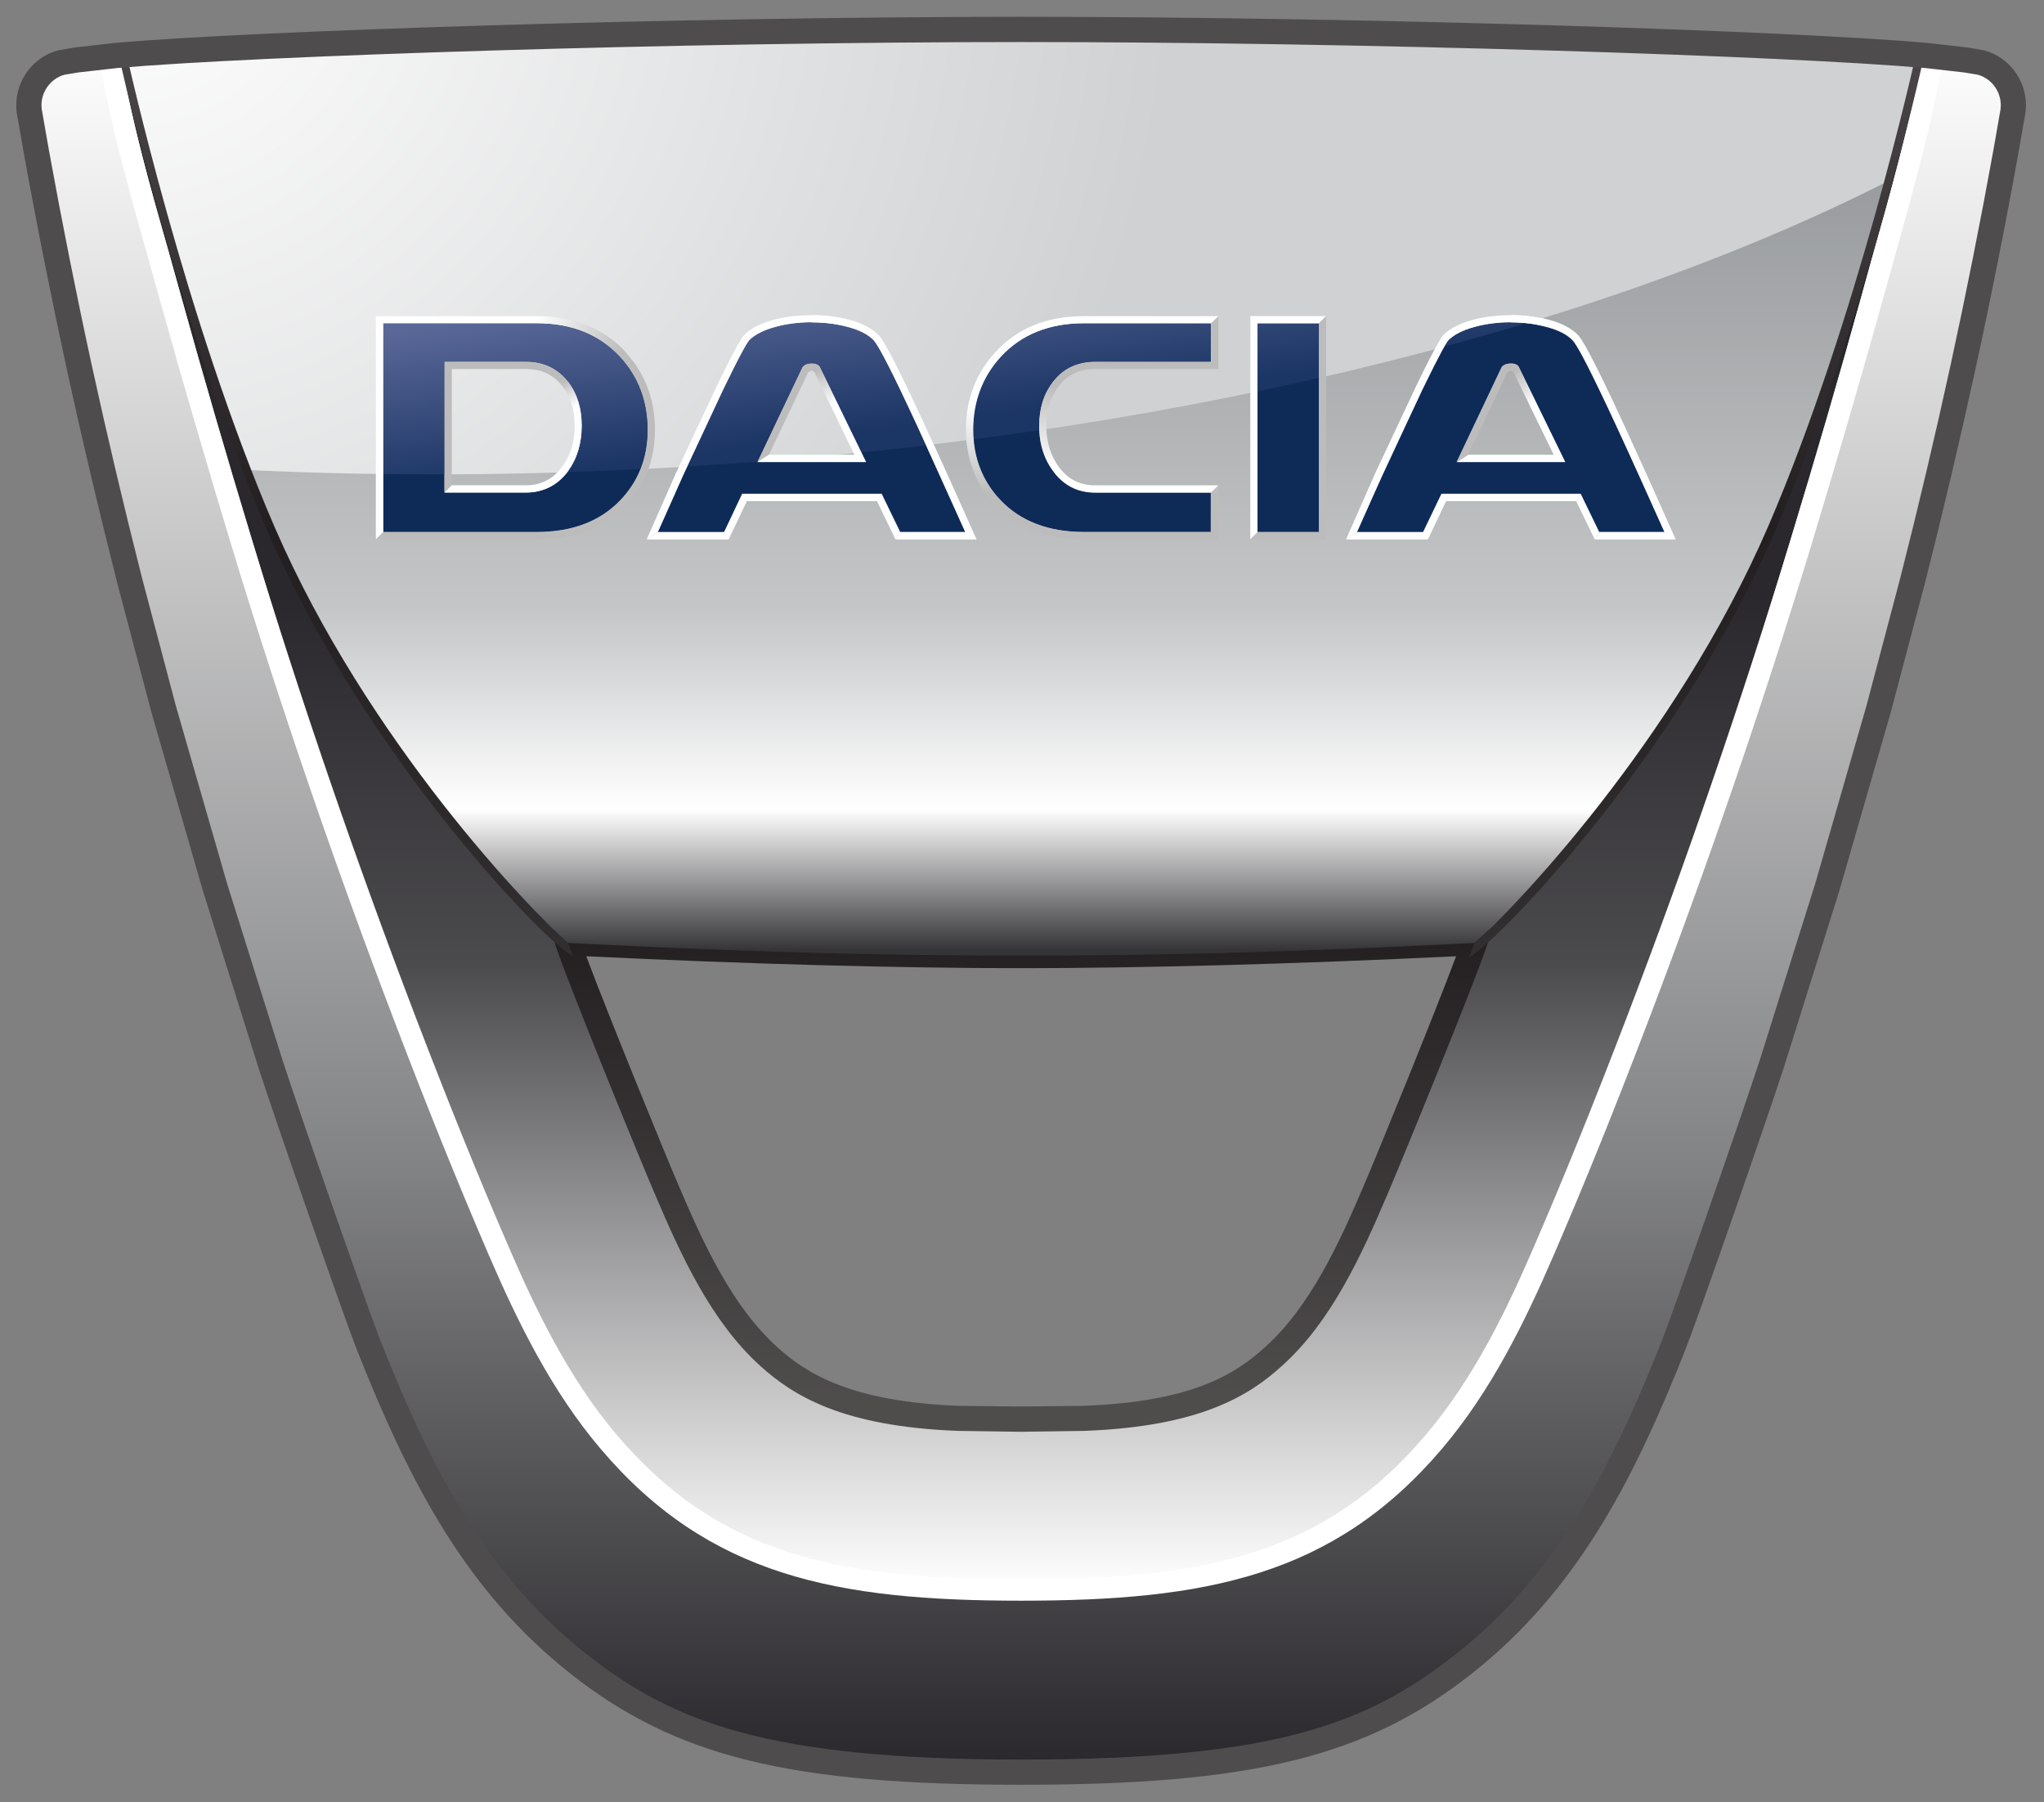
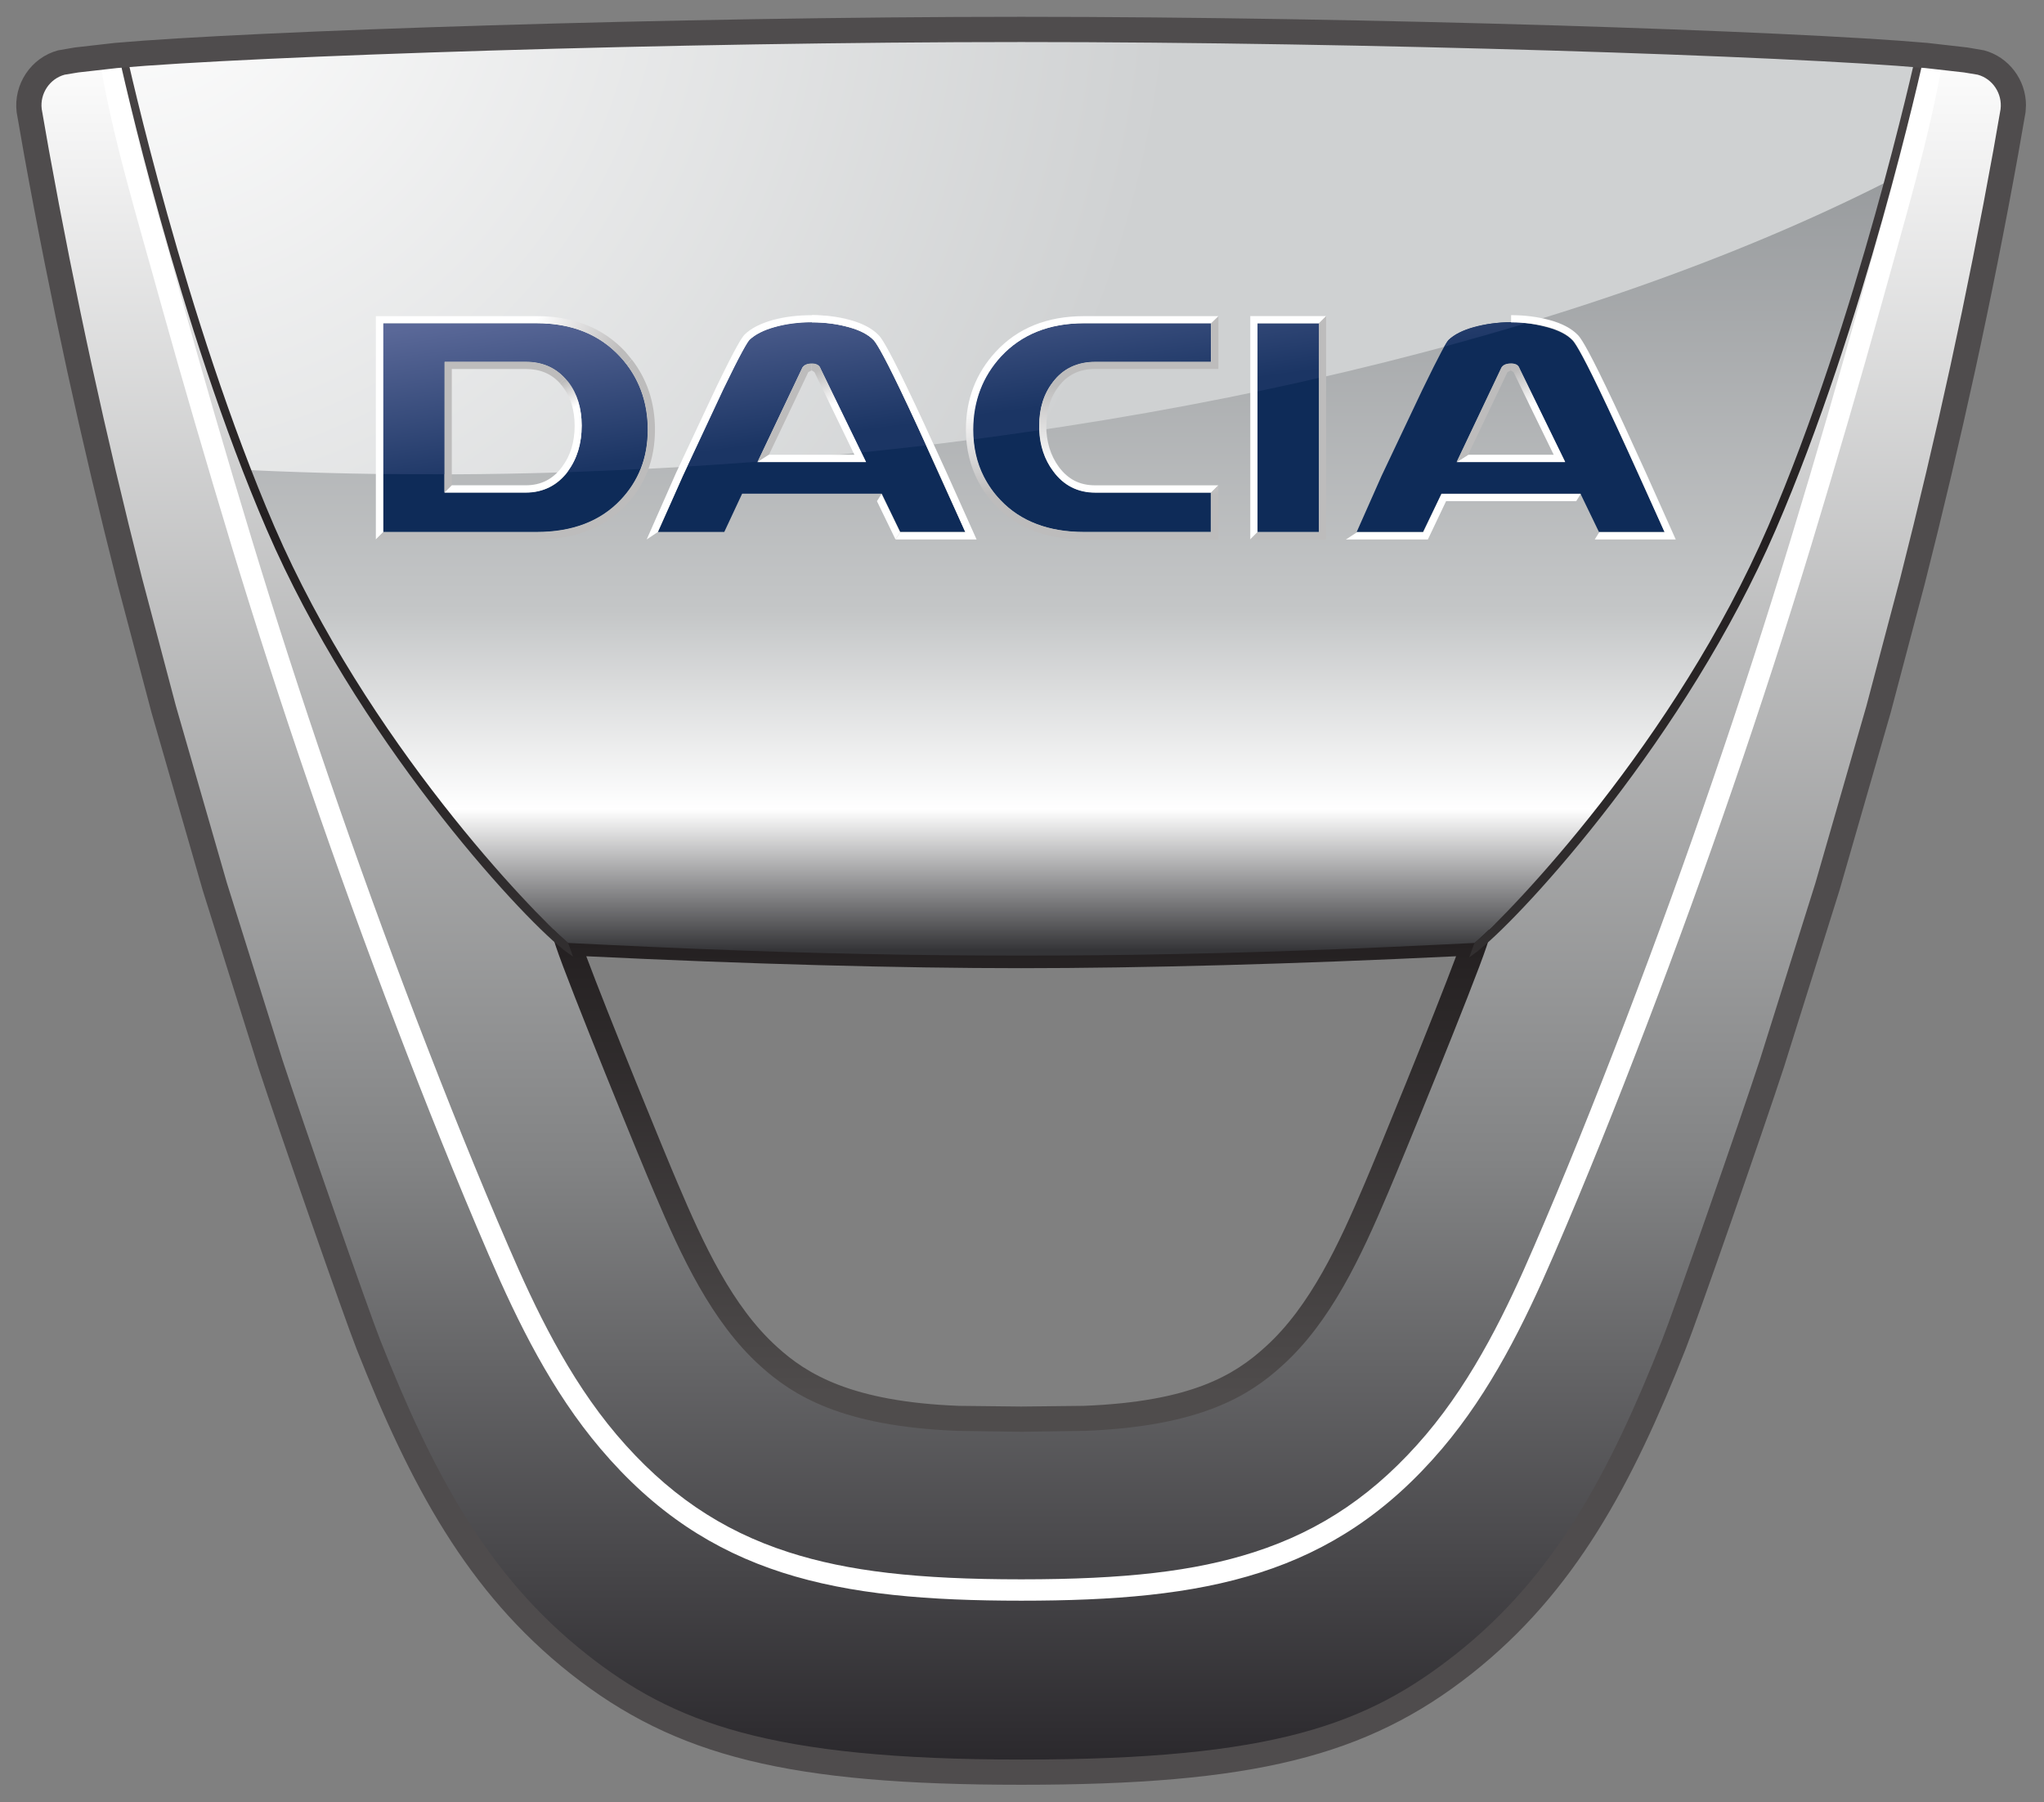
<svg xmlns="http://www.w3.org/2000/svg" xmlns:ns1="http://www.inkscape.org/namespaces/inkscape" xmlns:ns2="http://sodipodi.sourceforge.net/DTD/sodipodi-0.dtd" xmlns:xlink="http://www.w3.org/1999/xlink" width="598.849" height="527.996" id="svg3979" version="1.1" ns1:version="0.48.2 r9819" ns2:docname="Nouveau document 4">
  <rect width="100%" height="100%" fill="#808080" stroke="none" />
  <defs id="defs3981">
    <linearGradient x1="0" y1="0" x2="1" y2="0" gradientUnits="userSpaceOnUse" gradientTransform="matrix(0,-68.341,-68.341,0,799.012,588.356)" spreadMethod="pad" id="linearGradient3163">
      <stop style="stop-opacity:1;stop-color:#ffffff" offset="0" id="stop3165" />
      <stop style="stop-opacity:1;stop-color:#828384" offset="0.653" id="stop3167" />
      <stop style="stop-opacity:1;stop-color:#2a282c" offset="1" id="stop3169" />
    </linearGradient>
    <linearGradient y2="0" x2="1" y1="0" x1="0" spreadMethod="pad" gradientTransform="matrix(0,85.426,-85.426,0,963.332,352.35)" gradientUnits="userSpaceOnUse" id="linearGradient4002" xlink:href="#linearGradient3163" ns1:collect="always" />
    <linearGradient x1="0" y1="0" x2="1" y2="0" gradientUnits="userSpaceOnUse" gradientTransform="matrix(0,48.404,48.404,0,799.005,527.899)" spreadMethod="pad" id="linearGradient3233">
      <stop style="stop-opacity:1;stop-color:#fcfcfc" offset="0" id="stop3235" />
      <stop style="stop-opacity:1;stop-color:#4b4a4d" offset="0.492" id="stop3237" />
      <stop style="stop-opacity:1;stop-color:#4b4a4d" offset="0.492" id="stop3239" />
      <stop style="stop-opacity:1;stop-color:#2a282c" offset="0.789" id="stop3241" />
      <stop style="stop-opacity:1;stop-color:#2a282c" offset="1" id="stop3243" />
    </linearGradient>
    <linearGradient y2="0" x2="1" y1="0" x1="0" spreadMethod="pad" gradientTransform="matrix(0,-60.505,60.505,0,963.323,427.922)" gradientUnits="userSpaceOnUse" id="linearGradient4038" xlink:href="#linearGradient3233" ns1:collect="always" />
    <linearGradient x1="0" y1="0" x2="1" y2="0" gradientUnits="userSpaceOnUse" gradientTransform="matrix(72.304,0,0,-72.304,762.861,557.038)" spreadMethod="pad" id="linearGradient3815">
      <stop style="stop-opacity:1;stop-color:#ffffff" offset="0" id="stop3817" />
      <stop style="stop-opacity:1;stop-color:#ffffff" offset="1" id="stop3819" />
    </linearGradient>
    <linearGradient y2="0" x2="1" y1="0" x1="0" spreadMethod="pad" gradientTransform="matrix(90.38,0,0,90.38,918.143,391.498)" gradientUnits="userSpaceOnUse" id="linearGradient4075" xlink:href="#linearGradient3815" ns1:collect="always" />
    <linearGradient x1="0" y1="0" x2="1" y2="0" gradientUnits="userSpaceOnUse" gradientTransform="matrix(0,18.124,18.124,0,799.016,534.841)" spreadMethod="pad" id="linearGradient3199">
      <stop style="stop-opacity:1;stop-color:#4f4c4c" offset="0" id="stop3201" />
      <stop style="stop-opacity:1;stop-color:#231f20" offset="1" id="stop3203" />
    </linearGradient>
    <linearGradient y2="0" x2="1" y1="0" x1="0" spreadMethod="pad" gradientTransform="matrix(0,-22.655,22.655,0,963.337,419.244)" gradientUnits="userSpaceOnUse" id="linearGradient4106" xlink:href="#linearGradient3199" ns1:collect="always" />
    <linearGradient x1="0" y1="0" x2="1" y2="0" gradientUnits="userSpaceOnUse" gradientTransform="matrix(0,-36.633,-36.633,0,799.025,588.432)" spreadMethod="pad" id="linearGradient3847">
      <stop style="stop-opacity:1;stop-color:#4f4c4c" offset="0" id="stop3849" />
      <stop style="stop-opacity:1;stop-color:#494546" offset="0.04" id="stop3851" />
      <stop style="stop-opacity:1;stop-color:#231f20" offset="0.54" id="stop3853" />
      <stop style="stop-opacity:1;stop-color:#322f30" offset="1" id="stop3855" />
    </linearGradient>
    <linearGradient y2="0" x2="1" y1="0" x1="0" spreadMethod="pad" gradientTransform="matrix(0,45.791,-45.791,0,963.348,352.255)" gradientUnits="userSpaceOnUse" id="linearGradient4139" xlink:href="#linearGradient3847" ns1:collect="always" />
    <linearGradient x1="0" y1="0" x2="1" y2="0" gradientUnits="userSpaceOnUse" gradientTransform="matrix(0,36.32,36.32,0,799.016,552.036)" spreadMethod="pad" id="linearGradient3273">
      <stop style="stop-opacity:1;stop-color:#343437" offset="0" id="stop3275" />
      <stop style="stop-opacity:1;stop-color:#343437" offset="0.004" id="stop3277" />
      <stop style="stop-opacity:1;stop-color:#ffffff" offset="0.157" id="stop3279" />
      <stop style="stop-opacity:1;stop-color:#c4c6c7" offset="0.371" id="stop3281" />
      <stop style="stop-opacity:1;stop-color:#8a8d90" offset="1" id="stop3283" />
    </linearGradient>
    <linearGradient y2="0" x2="1" y1="0" x1="0" spreadMethod="pad" gradientTransform="matrix(0,-45.4,45.4,0,963.337,397.75)" gradientUnits="userSpaceOnUse" id="linearGradient4177" xlink:href="#linearGradient3273" ns1:collect="always" />
    <linearGradient ns1:collect="always" xlink:href="#linearGradient3847" id="linearGradient4220" gradientUnits="userSpaceOnUse" gradientTransform="matrix(0,45.791,-45.791,0,963.348,352.255)" spreadMethod="pad" x1="0" y1="0" x2="1" y2="0" />
    <linearGradient y2="0" x2="1" y1="0" x1="0" spreadMethod="pad" gradientTransform="matrix(0,-45.4,45.4,0,963.337,397.75)" gradientUnits="userSpaceOnUse" id="linearGradient4177-8" xlink:href="#linearGradient3273-2" ns1:collect="always" />
    <linearGradient x1="0" y1="0" x2="1" y2="0" gradientUnits="userSpaceOnUse" gradientTransform="matrix(0,36.32,36.32,0,799.016,552.036)" spreadMethod="pad" id="linearGradient3273-2">
      <stop style="stop-opacity:1;stop-color:#343437" offset="0" id="stop3275-4" />
      <stop style="stop-opacity:1;stop-color:#343437" offset="0.004" id="stop3277-5" />
      <stop style="stop-opacity:1;stop-color:#ffffff" offset="0.157" id="stop3279-5" />
      <stop style="stop-opacity:1;stop-color:#c4c6c7" offset="0.371" id="stop3281-1" />
      <stop style="stop-opacity:1;stop-color:#8a8d90" offset="1" id="stop3283-7" />
    </linearGradient>
    <linearGradient y2="0" x2="1" y1="0" x1="0" spreadMethod="pad" gradientTransform="matrix(0,-45.4,45.4,0,963.337,397.75)" gradientUnits="userSpaceOnUse" id="linearGradient4218" xlink:href="#linearGradient3273-2" ns1:collect="always" />
    <radialGradient fx="0" fy="0" cx="0" cy="0" r="1" gradientUnits="userSpaceOnUse" gradientTransform="matrix(45.025,0,0,-45.025,763.636,592.26)" spreadMethod="pad" id="radialGradient3313">
      <stop style="stop-opacity:1;stop-color:#ffffff" offset="0" id="stop3315" />
      <stop style="stop-opacity:1;stop-color:#cfd1d2" offset="0.924" id="stop3317" />
      <stop style="stop-opacity:1;stop-color:#cfd1d2" offset="0.924" id="stop3319" />
      <stop style="stop-opacity:1;stop-color:#cfd1d2" offset="1" id="stop3321" />
    </radialGradient>
    <radialGradient r="1" fy="0" fx="0" cy="0" cx="0" spreadMethod="pad" gradientTransform="matrix(56.281,0,0,56.281,919.112,347.47)" gradientUnits="userSpaceOnUse" id="radialGradient4279" xlink:href="#radialGradient3313" ns1:collect="always" />
    <linearGradient x1="0" y1="0" x2="1" y2="0" gradientUnits="userSpaceOnUse" gradientTransform="matrix(0.85,-6.317,-6.317,-0.85,795.66,579.416)" spreadMethod="pad" id="linearGradient3783">
      <stop style="stop-opacity:1;stop-color:#5a6898" offset="0" id="stop3785" />
      <stop style="stop-opacity:1;stop-color:#1b3564" offset="1" id="stop3787" />
    </linearGradient>
    <linearGradient y2="0" x2="1" y1="0" x1="0" spreadMethod="pad" gradientTransform="matrix(1.063,7.896,-7.896,1.063,959.142,363.525)" gradientUnits="userSpaceOnUse" id="linearGradient4364" xlink:href="#linearGradient3783" ns1:collect="always" />
    <linearGradient x1="0" y1="0" x2="1" y2="0" gradientUnits="userSpaceOnUse" gradientTransform="matrix(-0.512,0.966,0.966,0.512,778.94,572.186)" spreadMethod="pad" id="linearGradient3597">
      <stop style="stop-opacity:1;stop-color:#ffffff" offset="0" id="stop3599" />
      <stop style="stop-opacity:1;stop-color:#bdbcbc" offset="1" id="stop3601" />
    </linearGradient>
    <linearGradient y2="0" x2="1" y1="0" x1="0" spreadMethod="pad" gradientTransform="matrix(-0.64,-1.208,1.208,-0.64,938.242,372.563)" gradientUnits="userSpaceOnUse" id="linearGradient4413" xlink:href="#linearGradient3597" ns1:collect="always" />
    <linearGradient x1="0" y1="0" x2="1" y2="0" gradientUnits="userSpaceOnUse" gradientTransform="matrix(3.285,-1.338,-1.338,-3.285,778.153,572.431)" spreadMethod="pad" id="linearGradient3555">
      <stop style="stop-opacity:1;stop-color:#ffffff" offset="0" id="stop3557" />
      <stop style="stop-opacity:1;stop-color:#bdbcbc" offset="1" id="stop3559" />
    </linearGradient>
    <linearGradient y2="0" x2="1" y1="0" x1="0" spreadMethod="pad" gradientTransform="matrix(4.106,1.673,-1.673,4.106,937.258,372.257)" gradientUnits="userSpaceOnUse" id="linearGradient4444" xlink:href="#linearGradient3555" ns1:collect="always" />
    <linearGradient x1="0" y1="0" x2="1" y2="0" gradientUnits="userSpaceOnUse" gradientTransform="matrix(2.426,-0.666,-0.666,-2.426,789.532,572.321)" spreadMethod="pad" id="linearGradient3631">
      <stop style="stop-opacity:1;stop-color:#ffffff" offset="0" id="stop3633" />
      <stop style="stop-opacity:1;stop-color:#bdbcbc" offset="1" id="stop3635" />
    </linearGradient>
    <linearGradient y2="0" x2="1" y1="0" x1="0" spreadMethod="pad" gradientTransform="matrix(3.032,0.832,-0.832,3.032,951.482,372.394)" gradientUnits="userSpaceOnUse" id="linearGradient4493" xlink:href="#linearGradient3631" ns1:collect="always" />
    <linearGradient x1="0" y1="0" x2="1" y2="0" gradientUnits="userSpaceOnUse" gradientTransform="matrix(-0.638,1.316,1.316,0.638,790.075,572.884)" spreadMethod="pad" id="linearGradient3475">
      <stop style="stop-opacity:1;stop-color:#ffffff" offset="0" id="stop3477" />
      <stop style="stop-opacity:1;stop-color:#bdbcbc" offset="1" id="stop3479" />
    </linearGradient>
    <linearGradient y2="0" x2="1" y1="0" x1="0" spreadMethod="pad" gradientTransform="matrix(-0.797,-1.645,1.645,-0.797,952.161,371.69)" gradientUnits="userSpaceOnUse" id="linearGradient4603" xlink:href="#linearGradient3475" ns1:collect="always" />
    <linearGradient x1="0" y1="0" x2="1" y2="0" gradientUnits="userSpaceOnUse" gradientTransform="matrix(0,3.163,3.163,0,803.23,571.201)" spreadMethod="pad" id="linearGradient3733">
      <stop style="stop-opacity:1;stop-color:#ffffff" offset="0" id="stop3735" />
      <stop style="stop-opacity:1;stop-color:#bdbcbc" offset="1" id="stop3737" />
    </linearGradient>
    <linearGradient y2="0" x2="1" y1="0" x1="0" spreadMethod="pad" gradientTransform="matrix(0,-3.953,3.953,0,968.604,373.794)" gradientUnits="userSpaceOnUse" id="linearGradient4675" xlink:href="#linearGradient3733" ns1:collect="always" />
    <linearGradient x1="0" y1="0" x2="1" y2="0" gradientUnits="userSpaceOnUse" gradientTransform="matrix(0,-3.543,-3.543,0,801.797,573.661)" spreadMethod="pad" id="linearGradient3699">
      <stop style="stop-opacity:1;stop-color:#ffffff" offset="0" id="stop3701" />
      <stop style="stop-opacity:1;stop-color:#bdbcbc" offset="1" id="stop3703" />
    </linearGradient>
    <linearGradient y2="0" x2="1" y1="0" x1="0" spreadMethod="pad" gradientTransform="matrix(0,4.429,-4.429,0,966.813,370.719)" gradientUnits="userSpaceOnUse" id="linearGradient4706" xlink:href="#linearGradient3699" ns1:collect="always" />
    <linearGradient x1="0" y1="0" x2="1" y2="0" gradientUnits="userSpaceOnUse" gradientTransform="matrix(2.351,-0.694,-0.694,-2.351,816.893,572.315)" spreadMethod="pad" id="linearGradient3665">
      <stop style="stop-opacity:1;stop-color:#ffffff" offset="0" id="stop3667" />
      <stop style="stop-opacity:1;stop-color:#bdbcbc" offset="1" id="stop3669" />
    </linearGradient>
    <linearGradient y2="0" x2="1" y1="0" x1="0" spreadMethod="pad" gradientTransform="matrix(2.939,0.867,-0.867,2.939,6.426,6.039)" gradientUnits="userSpaceOnUse" id="linearGradient4773" xlink:href="#linearGradient3665" ns1:collect="always" />
    <linearGradient ns1:collect="always" xlink:href="#linearGradient3665" id="linearGradient4820" gradientUnits="userSpaceOnUse" gradientTransform="matrix(2.939,0.867,-0.867,2.939,985.683,372.402)" spreadMethod="pad" x1="0" y1="0" x2="1" y2="0" />
    <linearGradient x1="0" y1="0" x2="1" y2="0" gradientUnits="userSpaceOnUse" gradientTransform="matrix(-0.63,1.321,1.321,0.63,817.495,572.902)" spreadMethod="pad" id="linearGradient3513">
      <stop style="stop-opacity:1;stop-color:#ffffff" offset="0" id="stop3515" />
      <stop style="stop-opacity:1;stop-color:#bdbcbc" offset="1" id="stop3517" />
    </linearGradient>
    <linearGradient y2="0" x2="1" y1="0" x1="0" spreadMethod="pad" gradientTransform="matrix(-0.788,-1.651,1.651,-0.788,986.436,371.668)" gradientUnits="userSpaceOnUse" id="linearGradient4872" xlink:href="#linearGradient3513" ns1:collect="always" />
    <linearGradient ns1:collect="always" xlink:href="#linearGradient3847-7" id="linearGradient4220-2" gradientUnits="userSpaceOnUse" gradientTransform="matrix(0,45.791,-45.791,0,963.348,352.255)" spreadMethod="pad" x1="0" y1="0" x2="1" y2="0" />
    <linearGradient x1="0" y1="0" x2="1" y2="0" gradientUnits="userSpaceOnUse" gradientTransform="matrix(0,-36.633,-36.633,0,799.025,588.432)" spreadMethod="pad" id="linearGradient3847-7">
      <stop style="stop-opacity:1;stop-color:#4f4c4c" offset="0" id="stop3849-6" />
      <stop style="stop-opacity:1;stop-color:#494546" offset="0.04" id="stop3851-1" />
      <stop style="stop-opacity:1;stop-color:#231f20" offset="0.54" id="stop3853-4" />
      <stop style="stop-opacity:1;stop-color:#322f30" offset="1" id="stop3855-2" />
    </linearGradient>
    <linearGradient y2="0" x2="1" y1="0" x1="0" spreadMethod="pad" gradientTransform="matrix(0,45.791,-45.791,0,963.348,352.255)" gradientUnits="userSpaceOnUse" id="linearGradient4985" xlink:href="#linearGradient3847-7" ns1:collect="always" />
    <linearGradient ns1:collect="always" xlink:href="#linearGradient3163" id="linearGradient5058" gradientUnits="userSpaceOnUse" gradientTransform="matrix(0,85.426,-85.426,0,963.332,352.35)" spreadMethod="pad" x1="0" y1="0" x2="1" y2="0" />
    <linearGradient ns1:collect="always" xlink:href="#linearGradient3233" id="linearGradient5060" gradientUnits="userSpaceOnUse" gradientTransform="matrix(0,-60.505,60.505,0,963.323,427.922)" spreadMethod="pad" x1="0" y1="0" x2="1" y2="0" />
    <linearGradient ns1:collect="always" xlink:href="#linearGradient3815" id="linearGradient5062" gradientUnits="userSpaceOnUse" gradientTransform="matrix(90.38,0,0,90.38,918.143,391.498)" spreadMethod="pad" x1="0" y1="0" x2="1" y2="0" />
    <linearGradient ns1:collect="always" xlink:href="#linearGradient3199" id="linearGradient5064" gradientUnits="userSpaceOnUse" gradientTransform="matrix(0,-22.655,22.655,0,963.337,419.244)" spreadMethod="pad" x1="0" y1="0" x2="1" y2="0" />
    <linearGradient ns1:collect="always" xlink:href="#linearGradient3273-2" id="linearGradient5066" gradientUnits="userSpaceOnUse" gradientTransform="matrix(0,-45.4,45.4,0,963.337,397.75)" spreadMethod="pad" x1="0" y1="0" x2="1" y2="0" />
    <radialGradient ns1:collect="always" xlink:href="#radialGradient3313" id="radialGradient5068" gradientUnits="userSpaceOnUse" gradientTransform="matrix(56.281,0,0,56.281,919.112,347.47)" spreadMethod="pad" cx="0" cy="0" fx="0" fy="0" r="1" />
    <linearGradient ns1:collect="always" xlink:href="#linearGradient3783" id="linearGradient5070" gradientUnits="userSpaceOnUse" gradientTransform="matrix(1.063,7.896,-7.896,1.063,959.142,363.525)" spreadMethod="pad" x1="0" y1="0" x2="1" y2="0" />
    <linearGradient ns1:collect="always" xlink:href="#linearGradient3597" id="linearGradient5072" gradientUnits="userSpaceOnUse" gradientTransform="matrix(-0.64,-1.208,1.208,-0.64,938.242,372.563)" spreadMethod="pad" x1="0" y1="0" x2="1" y2="0" />
    <linearGradient ns1:collect="always" xlink:href="#linearGradient3555" id="linearGradient5074" gradientUnits="userSpaceOnUse" gradientTransform="matrix(4.106,1.673,-1.673,4.106,937.258,372.257)" spreadMethod="pad" x1="0" y1="0" x2="1" y2="0" />
    <linearGradient ns1:collect="always" xlink:href="#linearGradient3631" id="linearGradient5076" gradientUnits="userSpaceOnUse" gradientTransform="matrix(3.032,0.832,-0.832,3.032,951.482,372.394)" spreadMethod="pad" x1="0" y1="0" x2="1" y2="0" />
    <linearGradient ns1:collect="always" xlink:href="#linearGradient3475" id="linearGradient5078" gradientUnits="userSpaceOnUse" gradientTransform="matrix(-0.797,-1.645,1.645,-0.797,952.161,371.69)" spreadMethod="pad" x1="0" y1="0" x2="1" y2="0" />
    <linearGradient ns1:collect="always" xlink:href="#linearGradient3733" id="linearGradient5080" gradientUnits="userSpaceOnUse" gradientTransform="matrix(0,-3.953,3.953,0,968.604,373.794)" spreadMethod="pad" x1="0" y1="0" x2="1" y2="0" />
    <linearGradient ns1:collect="always" xlink:href="#linearGradient3699" id="linearGradient5082" gradientUnits="userSpaceOnUse" gradientTransform="matrix(0,4.429,-4.429,0,966.813,370.719)" spreadMethod="pad" x1="0" y1="0" x2="1" y2="0" />
    <linearGradient ns1:collect="always" xlink:href="#linearGradient3665" id="linearGradient5084" gradientUnits="userSpaceOnUse" gradientTransform="matrix(2.939,0.867,-0.867,2.939,985.683,372.402)" spreadMethod="pad" x1="0" y1="0" x2="1" y2="0" />
    <linearGradient ns1:collect="always" xlink:href="#linearGradient3513" id="linearGradient5086" gradientUnits="userSpaceOnUse" gradientTransform="matrix(-0.788,-1.651,1.651,-0.788,986.436,371.668)" spreadMethod="pad" x1="0" y1="0" x2="1" y2="0" />
    <linearGradient ns1:collect="always" xlink:href="#linearGradient3847-7" id="linearGradient5088" gradientUnits="userSpaceOnUse" gradientTransform="matrix(0,45.791,-45.791,0,963.348,352.255)" spreadMethod="pad" x1="0" y1="0" x2="1" y2="0" />
  </defs>
  <ns2:namedview id="base" pagecolor="#ffffff" bordercolor="#666666" borderopacity="1.0" ns1:pageopacity="0.0" ns1:pageshadow="2" ns1:zoom="0.5" ns1:cx="46.76375" ns1:cy="320.56462" ns1:document-units="px" ns1:current-layer="layer1" showgrid="false" fit-margin-bottom="5" fit-margin-left="5" fit-margin-top="5" fit-margin-right="5" ns1:window-width="1366" ns1:window-height="706" ns1:window-x="-8" ns1:window-y="-8" ns1:window-maximized="1" />
  <g ns1:label="Calque 1" ns1:groupmode="layer" id="layer1" transform="translate(-909.076,-346.733)">
    <g id="g5026" transform="matrix(5.977,0,0,5.977,-4549.588,-1750.664)">
      <path id="path3171" style="fill:url(#linearGradient5058);stroke:none" d="m 918.956,353.628 c -0.698,0.068 -1.339,0.135 -1.923,0.225 -0.259,0.034 -0.598,0.079 -0.744,0.124 -1.079,0.281 -1.71,1.339 -1.586,2.362 0.011,0.056 0.281,1.552 0.36,2.036 0.642,3.544 1.351,7.076 2.115,10.586 0.755,3.487 1.587,6.964 2.464,10.429 0.53,2.104 1.091,4.196 1.666,6.289 0.416,1.541 1.72,6.098 2.507,8.696 0.866,2.902 1.778,5.782 2.711,8.662 1.025,3.139 4.231,12.296 4.804,13.759 2.621,6.66 5.424,11.812 10.294,15.66 4.714,3.735 9.732,5.321 21.712,5.321 11.982,0 16.989,-1.586 21.703,-5.321 4.881,-3.848 7.673,-9 10.294,-15.66 0.585,-1.462 3.779,-10.62 4.804,-13.759 0.934,-2.88 1.845,-5.76 2.721,-8.662 0.777,-2.599 2.083,-7.155 2.498,-8.696 0.574,-2.092 1.137,-4.185 1.666,-6.289 0.877,-3.465 1.709,-6.941 2.464,-10.429 0.765,-3.51 1.474,-7.043 2.115,-10.586 0.089,-0.484 0.349,-1.98 0.36,-2.036 0.122,-1.024 -0.506,-2.081 -1.576,-2.362 -0.158,-0.045 -0.495,-0.09 -0.752,-0.124 -0.575,-0.09 -1.216,-0.158 -1.924,-0.225 -6.504,-0.574 -27.125,-1.282 -44.371,-1.282 -17.246,0 -37.866,0.709 -44.381,1.282 m 66.601,43.492 c -0.596,1.8 -4.196,10.598 -4.805,12.037 -1.361,3.184 -2.777,6.199 -5.027,8.235 -1.633,1.485 -3.95,2.835 -9.304,3.038 -1.024,0.045 -2.351,0.045 -3.084,0.045 -0.73,0 -2.058,0 -3.081,-0.045 -5.356,-0.203 -7.674,-1.552 -9.304,-3.038 -2.251,-2.036 -3.667,-5.051 -5.03,-8.235 -0.619,-1.44 -4.206,-10.238 -4.803,-12.037 7.334,0.371 15.479,0.63 22.218,0.63 6.739,0 14.885,-0.259 22.22,-0.63" ns1:connector-curvature="0" />
-       <path id="path3245" style="fill:url(#linearGradient5060);stroke:none" d="m 921.543,363.235 c 0.203,0.743 0.406,1.44 0.596,2.138 1.093,3.938 2.261,7.954 3.476,11.947 2.362,7.774 4.804,15.705 7.819,23.591 1.597,4.185 3.083,7.875 4.558,11.273 1.292,3.015 2.947,6.469 5.344,9.304 2.453,2.88 5.151,4.725 8.516,5.805 2.924,0.945 6.355,1.339 11.485,1.339 5.13,0 8.561,-0.394 11.488,-1.339 3.362,-1.08 6.064,-2.925 8.515,-5.805 2.396,-2.835 4.05,-6.289 5.345,-9.304 1.472,-3.397 2.959,-7.088 4.555,-11.273 3.016,-7.897 5.456,-15.818 7.819,-23.591 1.216,-3.994 2.386,-8.01 3.476,-11.947 0.169,-0.608 0.339,-1.226 0.507,-1.834 0.866,-3.049 1.742,-6.188 2.305,-9.169 -0.82,2.835 -4.06,13.669 -7.874,22.5 -4.558,10.564 -11.904,19.024 -13.725,20.486 l -0.08,0.068 -0.304,0.214 c -0.09,0.27 -0.179,0.529 -0.214,0.619 -0.18,0.45 -0.349,0.9 -0.517,1.339 -0.359,0.934 -0.719,1.867 -1.091,2.79 -0.743,1.867 -1.495,3.712 -2.271,5.558 -0.776,1.823 -1.541,3.656 -2.498,5.4 -0.89,1.609 -1.958,3.15 -3.375,4.331 -1.44,1.204 -3.172,1.946 -5.008,2.329 -1.924,0.405 -3.904,0.461 -5.872,0.472 -0.394,0 -0.787,0 -1.181,0 -0.394,0 -0.787,0 -1.181,0 -1.968,-0.011 -3.949,-0.068 -5.872,-0.472 -1.834,-0.383 -3.565,-1.125 -5.006,-2.329 -1.417,-1.181 -2.485,-2.723 -3.374,-4.331 -0.958,-1.744 -1.721,-3.578 -2.498,-5.4 -0.776,-1.845 -1.531,-3.69 -2.272,-5.558 -0.372,-0.922 -0.731,-1.856 -1.093,-2.79 -0.169,-0.439 -0.347,-0.889 -0.517,-1.339 -0.033,-0.09 -0.124,-0.349 -0.214,-0.619 l -0.304,-0.214 -0.077,-0.068 c -1.824,-1.462 -9.316,-10.305 -13.883,-20.88 -3.849,-8.921 -6.997,-19.575 -7.74,-22.207 0.495,2.835 1.371,5.951 2.237,8.966" ns1:connector-curvature="0" />
      <path id="path3821" style="fill:url(#linearGradient5062);stroke:none" d="m 1005.042,363.55 c -0.169,0.608 -0.339,1.226 -0.507,1.834 -1.09,3.938 -2.26,7.954 -3.476,11.947 -2.362,7.763 -5.072,15.682 -8.066,23.512 -1.586,4.14 -3.06,7.796 -4.522,11.171 -1.282,2.981 -2.913,6.412 -5.299,9.225 -2.429,2.857 -5.107,4.691 -8.438,5.76 -2.901,0.934 -6.311,1.327 -11.396,1.327 -5.085,0 -8.492,-0.394 -11.396,-1.327 -3.33,-1.069 -6.006,-2.902 -8.438,-5.76 -2.384,-2.812 -4.015,-6.244 -5.298,-9.225 -1.464,-3.375 -2.936,-7.031 -4.524,-11.171 -2.993,-7.83 -5.704,-15.739 -8.066,-23.512 -1.215,-3.994 -2.384,-8.01 -3.476,-11.947 -0.19,-0.698 -0.394,-1.395 -0.596,-2.138 -0.934,-3.263 -1.879,-6.626 -2.35,-9.63 l -0.237,0.022 c -0.281,0.022 -0.551,0.045 -0.809,0.079 0.584,3.769 1.923,8.1 2.98,11.947 1.115,4.005 2.285,7.987 3.489,11.97 2.419,7.954 5.117,15.806 8.089,23.58 1.439,3.769 2.936,7.515 4.532,11.216 1.451,3.364 3.095,6.683 5.468,9.484 5.31,6.266 11.589,7.459 20.633,7.459 9.034,0 15.312,-1.192 20.633,-7.459 2.375,-2.801 4.016,-6.12 5.468,-9.484 1.599,-3.701 3.095,-7.447 4.534,-11.216 2.97,-7.774 5.671,-15.626 8.09,-23.58 1.204,-3.982 2.373,-7.965 3.486,-11.97 1.058,-3.848 2.329,-8.055 2.982,-11.947 -0.271,-0.034 -0.54,-0.056 -0.821,-0.079 l -0.225,-0.022 c -0.54,3.206 -1.508,6.626 -2.441,9.934" ns1:connector-curvature="0" />
      <path id="path3205" style="fill:url(#linearGradient5064);stroke:none" d="m 985.523,396.513 c -8.18,0.394 -16.054,0.619 -22.186,0.619 -6.13,0 -14.005,-0.225 -22.185,-0.619 l -0.899,-0.045 0.28,0.855 c 0.609,1.834 4.196,10.62 4.827,12.071 1.315,3.105 2.8,6.311 5.174,8.46 1.61,1.462 4.029,2.981 9.697,3.195 l 3.105,0.045 3.105,-0.045 c 5.67,-0.214 8.089,-1.732 9.697,-3.206 2.374,-2.138 3.859,-5.344 5.175,-8.449 0.63,-1.462 4.219,-10.238 4.827,-12.071 l 0.28,-0.855 -0.899,0.045 m -0.868,1.271 c -1.046,2.812 -3.936,9.877 -4.476,11.126 -1.26,2.97 -2.679,6.041 -4.872,8.021 -1.518,1.384 -3.644,2.689 -8.91,2.891 l -3.06,0.034 -3.06,-0.034 c -5.275,-0.203 -7.47,-1.575 -8.91,-2.891 -2.194,-1.98 -3.61,-5.051 -4.87,-8.021 -0.54,-1.249 -3.431,-8.314 -4.479,-11.126 7.865,0.383 15.401,0.585 21.319,0.585 5.918,0 13.456,-0.203 21.319,-0.585" ns1:connector-curvature="0" />
      <path id="path3285" style="fill:url(#linearGradient5066);stroke:none" d="m 919.429,353.594 c 0,0 2.104,9.63 5.545,18.889 l 0.011,0.011 -0.011,0 c 0.54,1.44 1.114,2.869 1.711,4.264 4.476,10.373 12.409,18.652 14.434,20.374 0.529,0.022 1.316,0.068 1.844,0.09 1.419,0.068 2.835,0.135 4.254,0.191 2.8,0.113 5.59,0.203 8.391,0.259 2.576,0.056 5.154,0.079 7.729,0.079 2.578,0 5.152,-0.022 7.73,-0.079 2.8,-0.056 5.59,-0.146 8.393,-0.259 1.416,-0.056 2.835,-0.124 4.251,-0.191 0.53,-0.022 1.316,-0.068 1.846,-0.09 2.024,-1.721 9.955,-10.001 14.434,-20.374 2.385,-5.535 4.309,-11.812 5.569,-16.436 l -0.012,0.011 0.012,-0.022 c 1.079,-3.971 1.686,-6.716 1.686,-6.716 -14.625,-0.889 -29.261,-1.238 -43.909,-1.249 -14.646,0.011 -29.284,0.36 -43.907,1.249" ns1:connector-curvature="0" />
      <path id="path3323" style="fill:url(#radialGradient5068);stroke:none" d="m 919.429,353.583 0,0.011 c 0,0 2.104,9.63 5.545,18.889 l 0.011,0.011 -0.011,0 c 0.191,0.495 0.371,0.979 0.562,1.462 6.536,0.304 13.354,0.281 20.375,-0.113 23.951,-1.327 45.246,-6.626 59.759,-13.973 1.012,-3.735 1.575,-6.277 1.575,-6.277 -6.963,-0.574 -27.056,-1.249 -43.909,-1.249 -16.851,0 -36.934,0.675 -43.907,1.238" ns1:connector-curvature="0" />
      <path id="path3743" d="m 953.062,366.704 c -0.65,0 -1.26,0.099 -1.812,0.25 -0.536,0.146 -0.944,0.357 -1.219,0.625 -0.105,0.111 -0.436,0.632 -1.312,2.438 l -1.969,4.219 c 0,0 -1.035,2.335 -1.219,2.75 l 3.25,0 c 0.087,-0.18 0.875,-1.875 0.875,-1.875 l 6.844,0 c 0,0 0.82,1.696 0.906,1.875 l 3.188,0 c -0.189,-0.421 -1.25,-2.75 -1.25,-2.75 -0.806,-1.784 -1.44,-3.217 -1.938,-4.25 -0.912,-1.896 -1.211,-2.312 -1.312,-2.406 -0.268,-0.273 -0.677,-0.479 -1.219,-0.625 -0.555,-0.151 -1.169,-0.25 -1.812,-0.25 z m 34.281,0 c -0.651,0 -1.26,0.099 -1.812,0.25 -0.537,0.146 -0.976,0.357 -1.25,0.625 -0.106,0.111 -0.405,0.632 -1.281,2.438 l -2,4.219 c 0,0 -1.034,2.335 -1.219,2.75 l 3.25,0 c 0.086,-0.18 0.906,-1.875 0.906,-1.875 l 6.812,0 c 0,0 0.82,1.696 0.906,1.875 l 3.219,0 c -0.189,-0.421 -1.25,-2.75 -1.25,-2.75 -0.806,-1.784 -1.471,-3.217 -1.969,-4.25 -0.912,-1.896 -1.21,-2.312 -1.312,-2.406 -0.266,-0.273 -0.68,-0.479 -1.219,-0.625 -0.556,-0.151 -1.139,-0.25 -1.781,-0.25 z m -55.281,0.062 0,10.219 7.531,0 c 1.73,0 3.106,-0.522 4.094,-1.562 0.88,-0.925 1.344,-2.065 1.344,-3.438 0,-1.399 -0.471,-2.619 -1.375,-3.594 -1.001,-1.081 -2.37,-1.625 -4.062,-1.625 l -7.531,0 z m 34.344,0 c -1.69,0 -3.06,0.544 -4.062,1.625 -0.902,0.976 -1.375,2.195 -1.375,3.594 0,1.367 0.456,2.507 1.344,3.438 0.988,1.04 2.373,1.562 4.094,1.562 l 6.219,0 0,-1.938 -5.656,0 c -0.86,0 -1.552,-0.338 -2.062,-1.031 -0.453,-0.615 -0.688,-1.384 -0.688,-2.25 0,-0.841 0.209,-1.546 0.656,-2.125 0.502,-0.656 1.22,-1 2.094,-1 l 5.656,0 0,-1.875 -6.219,0 z m 8.5,0 0,10.219 3.031,0 0,-10.219 -3.031,0 z m -39.844,1.875 4,0 c 0.881,0 1.56,0.344 2.062,1 0.44,0.575 0.688,1.279 0.688,2.125 0,0.871 -0.235,1.639 -0.688,2.25 -0.517,0.694 -1.208,1.031 -2.062,1.031 l -4,0 0,-6.406 z m 18,0.094 c 0.287,0 0.404,0.122 0.438,0.219 l 2.219,4.594 -5.312,0 2.188,-4.625 c 0.086,-0.138 0.249,-0.188 0.469,-0.188 z m 34.281,0 c 0.289,0 0.372,0.122 0.406,0.219 l 2.25,4.594 -5.312,0 2.188,-4.625 c 0.086,-0.138 0.25,-0.188 0.469,-0.188 z" style="fill:#0e2b58;fill-opacity:1;fill-rule:nonzero;stroke:none" ns1:connector-curvature="0" />
      <path id="path3789" style="fill:url(#linearGradient5070);stroke:none" d="m 985.511,366.948 c -0.527,0.146 -0.944,0.36 -1.226,0.63 -0.034,0.034 -0.101,0.135 -0.212,0.326 1.361,-0.371 2.699,-0.754 4.015,-1.147 -0.247,-0.022 -0.494,-0.045 -0.752,-0.045 -0.654,0 -1.26,0.079 -1.824,0.236 m -34.267,0 c -0.539,0.146 -0.956,0.36 -1.226,0.63 -0.101,0.101 -0.416,0.619 -1.292,2.43 l -1.768,3.769 c 1.159,-0.068 2.308,-0.146 3.455,-0.236 l 2.192,-4.612 c 0.091,-0.135 0.247,-0.203 0.463,-0.203 0.292,0 0.394,0.135 0.426,0.225 l 2.002,4.14 c 1.07,-0.113 2.127,-0.225 3.172,-0.349 -0.495,-1.103 -0.932,-2.025 -1.282,-2.745 -0.911,-1.901 -1.204,-2.329 -1.305,-2.419 -0.27,-0.27 -0.674,-0.484 -1.214,-0.63 -0.551,-0.158 -1.16,-0.236 -1.811,-0.236 -0.642,0 -1.261,0.079 -1.812,0.236 m 23.67,-0.18 0,3.33 c 1.014,-0.214 2.014,-0.427 3.004,-0.664 l 0,-2.666 -3.004,0 m -8.516,0 c -1.686,0 -3.047,0.54 -4.061,1.62 -0.9,0.979 -1.36,2.183 -1.36,3.589 0,0.158 0.01,0.315 0.021,0.472 1.08,-0.146 2.16,-0.292 3.219,-0.45 l -0.013,-0.225 c 0,-0.844 0.236,-1.564 0.676,-2.138 0.505,-0.664 1.204,-0.99 2.081,-0.99 l 5.67,0 0,-1.879 -6.234,0 m -34.334,0 0,7.38 c 0.99,0.011 1.99,0.011 3.002,0.011 l 0,-5.513 3.982,0 c 0.877,0 1.586,0.326 2.081,0.99 0.44,0.574 0.664,1.294 0.664,2.138 0,0.877 -0.224,1.62 -0.685,2.239 l -0.034,0.045 c 1.192,-0.045 2.395,-0.09 3.599,-0.158 0.236,-0.585 0.35,-1.226 0.35,-1.924 0,-1.406 -0.45,-2.61 -1.361,-3.589 -1.002,-1.08 -2.364,-1.62 -4.062,-1.62 l -7.536,0" ns1:connector-curvature="0" />
      <path id="path3565" style="fill:#bdbcbc;fill-opacity:1;fill-rule:nonzero;stroke:none" d="m 935.424,368.999 3.626,0 c 0.704,0 1.252,0.231 1.676,0.701 l 0.251,-0.251 c -0.487,-0.532 -1.135,-0.805 -1.927,-0.805 l -3.981,0 0,6.41 0.355,-0.355" ns1:connector-curvature="0" />
      <path id="path3603" style="fill:url(#linearGradient5072);stroke:none" d="m 940.726,369.704 0.124,0.146 c 0.393,0.506 0.596,1.159 0.596,1.924 0,0.799 -0.204,1.474 -0.619,2.025 -0.451,0.608 -1.035,0.9 -1.779,0.9 l -3.623,0 -0.36,0.36 3.982,0 c 0.855,0 1.554,-0.36 2.071,-1.046 0.45,-0.619 0.674,-1.361 0.674,-2.239 0,-0.844 -0.214,-1.564 -0.651,-2.138 l -0.169,-0.191 -0.247,0.259" ns1:connector-curvature="0" />
      <path id="path3561" style="fill:url(#linearGradient5074);stroke:none" d="m 931.702,366.408 0,10.946 0.361,-0.36 0,-10.238 7.536,0 c 1.699,0 3.06,0.551 4.062,1.631 0.124,0.124 0.225,0.259 0.325,0.383 l 0.247,-0.247 c -0.09,-0.124 -0.201,-0.247 -0.302,-0.371 -1.08,-1.159 -2.533,-1.744 -4.332,-1.744 l -7.897,0" ns1:connector-curvature="0" />
      <path id="path3569" style="fill:#bdbcbc;fill-opacity:1;fill-rule:nonzero;stroke:none" d="m 943.958,375.674 c 0.945,-0.993 1.425,-2.239 1.425,-3.705 0,-1.317 -0.386,-2.475 -1.143,-3.447 l -0.251,0.251 c 0.689,0.904 1.038,1.975 1.038,3.196 0,1.373 -0.445,2.538 -1.325,3.46 -0.989,1.041 -2.366,1.57 -4.096,1.57 l -7.545,0 -0.355,0.355 7.9,0 c 1.83,0 3.295,-0.566 4.353,-1.68" ns1:connector-curvature="0" />
      <path id="path3637" style="fill:url(#linearGradient5076);stroke:none" d="m 951.153,366.599 c -0.596,0.169 -1.067,0.405 -1.384,0.72 -0.124,0.135 -0.393,0.529 -1.361,2.531 l -1.991,4.241 -1.44,3.263 0.54,-0.36 c 0.193,-0.416 1.228,-2.745 1.228,-2.745 l 1.99,-4.253 c 0.866,-1.8 1.181,-2.317 1.282,-2.43 0.281,-0.259 0.699,-0.472 1.226,-0.619 0.551,-0.158 1.17,-0.236 1.824,-0.236 l 0.01,0 c 0.641,0 1.239,0.079 1.79,0.236 0.54,0.146 0.956,0.349 1.226,0.63 0.089,0.09 0.394,0.517 1.305,2.419 0.495,1.035 1.157,2.453 1.958,4.241 0,0 1.058,2.34 1.248,2.756 l -3.205,0 -0.226,0.36 3.971,0 -1.462,-3.263 c -0.81,-1.789 -1.474,-3.217 -1.969,-4.253 -0.968,-2.002 -1.248,-2.396 -1.383,-2.52 -0.304,-0.315 -0.766,-0.551 -1.363,-0.72 -0.584,-0.158 -1.226,-0.236 -1.89,-0.236 l -0.01,0 c -0.688,0 -1.327,0.079 -1.914,0.236" ns1:connector-curvature="0" />
      <path id="path3399" style="fill:#ffffff;fill-opacity:1;fill-rule:nonzero;stroke:none" d="m 959.684,374.09 c -0.809,-1.785 -1.471,-3.216 -1.97,-4.251 -0.965,-2.006 -1.249,-2.399 -1.38,-2.52 -0.306,-0.311 -0.769,-0.556 -1.37,-0.719 -0.584,-0.159 -1.219,-0.24 -1.887,-0.241 l 0,0.355 c 0.637,10e-4 1.241,0.077 1.794,0.228 0.541,0.147 0.949,0.36 1.218,0.632 0.1,0.094 0.395,0.522 1.306,2.419 0.499,1.032 1.159,2.46 1.966,4.244 0,0 1.05,2.341 1.239,2.763 l -3.201,0 -0.223,0.355 3.973,0" ns1:connector-curvature="0" />
-       <path id="path3391" style="fill:#ffffff;fill-opacity:1;fill-rule:nonzero;stroke:none" d="m 949.662,375.124 c 0,0 -0.806,1.694 -0.892,1.875 l -3.248,0 -0.545,0.357 0.273,-0.003 3.744,0 c 0,0 0.807,-1.695 0.894,-1.876 l 6.378,0 0.223,-0.354" ns1:connector-curvature="0" />
      <path id="path3403" style="fill:#bdbcbc;fill-opacity:1;fill-rule:nonzero;stroke:none" d="m 952.898,369.155 0.142,-0.077 0,-0.352 c -0.201,0.008 -0.347,0.075 -0.43,0.204 l -2.205,4.633 0.562,-0.355 c 0.215,-0.45 1.93,-4.051 1.93,-4.051" ns1:connector-curvature="0" />
      <path id="path3481" style="fill:url(#linearGradient5078);stroke:none" d="m 953.043,368.725 0,0.349 0.034,0 0.124,0.079 c 0,0 1.744,3.6 1.959,4.05 l -4.196,0 -0.562,0.36 5.331,0 -2.239,-4.601 c -0.033,-0.101 -0.134,-0.236 -0.416,-0.236 l -0.034,0 m 0.45,0.225 0,0.011 0.013,0.011 -0.013,-0.022" ns1:connector-curvature="0" />
      <path id="path3387" style="fill:#ffffff;fill-opacity:1;fill-rule:nonzero;stroke:none" d="m 956.487,375.124 -0.223,0.354 c 0.087,0.179 0.91,1.876 0.91,1.876 l 0.223,-0.355 c -0.086,-0.18 -0.91,-1.875 -0.91,-1.875" ns1:connector-curvature="0" />
      <path id="path3739" style="fill:url(#linearGradient5080);stroke:none" d="m 972.641,366.757 0,1.89 -5.68,0 c -0.877,0 -1.576,0.326 -2.071,0.99 -0.45,0.574 -0.674,1.294 -0.674,2.138 l 0,0.203 c 0.033,0.787 0.259,1.462 0.686,2.025 0.505,0.698 1.202,1.058 2.059,1.058 l 5.68,0 0.36,-0.36 -6.04,0 c -0.754,0 -1.327,-0.292 -1.779,-0.9 -0.404,-0.551 -0.619,-1.238 -0.619,-2.025 l 0.011,-0.09 c 0.013,-0.72 0.214,-1.339 0.598,-1.834 0.438,-0.574 1.022,-0.855 1.789,-0.855 l 6.04,0 0,-2.587 -0.36,0.349" ns1:connector-curvature="0" />
      <path id="path3705" style="fill:url(#linearGradient5082);stroke:none" d="m 966.409,366.408 c -1.801,0 -3.252,0.585 -4.32,1.744 -0.969,1.046 -1.464,2.329 -1.464,3.814 0,0.956 0.214,1.811 0.619,2.576 0.214,0.405 0.484,0.787 0.823,1.136 1.056,1.114 2.52,1.676 4.343,1.676 l 6.591,0 0,-2.655 -0.36,0.36 0,1.935 -6.231,0 c -1.722,0 -3.095,-0.517 -4.085,-1.564 -0.336,-0.349 -0.608,-0.743 -0.82,-1.159 -0.349,-0.686 -0.519,-1.451 -0.519,-2.306 0,-1.395 0.463,-2.599 1.361,-3.578 1.002,-1.08 2.364,-1.631 4.062,-1.631 l 6.231,0 0.36,-0.349 -6.591,0" ns1:connector-curvature="0" />
      <path id="path3523" style="fill:#ffffff;fill-opacity:1;fill-rule:nonzero;stroke:none" d="m 974.918,366.76 3.01,0 0.354,-0.354 -3.717,0 0,10.947 0.354,-0.355" ns1:connector-curvature="0" />
      <path id="path3527" style="fill:#bdbcbc;fill-opacity:1;fill-rule:nonzero;stroke:none" d="m 978.282,366.407 -0.354,0.354 0,10.239 -3.01,0 -0.354,0.355 3.717,0" ns1:connector-curvature="0" />
-       <path id="path3671" style="fill:url(#linearGradient5084);stroke:none" d="m 985.433,366.599 c -0.598,0.169 -1.069,0.405 -1.396,0.72 -0.111,0.135 -0.381,0.529 -1.349,2.531 l -1.992,4.241 -1.439,3.263 0.539,-0.36 c 0.181,-0.416 1.228,-2.745 1.228,-2.745 l 1.979,-4.253 c 0.879,-1.8 1.181,-2.317 1.294,-2.43 0.271,-0.259 0.688,-0.472 1.228,-0.619 0.551,-0.158 1.157,-0.236 1.811,-0.236 l 0.01,0 c 0.641,0 1.249,0.079 1.8,0.236 0.54,0.146 0.946,0.349 1.216,0.63 0.1,0.09 0.394,0.517 1.304,2.419 0.506,1.035 1.159,2.453 1.969,4.241 0,0 1.046,2.34 1.238,2.756 l -3.195,0 -0.224,0.36 3.971,0 -1.462,-3.263 c -0.81,-1.789 -1.475,-3.217 -1.969,-4.253 -0.968,-2.002 -1.25,-2.396 -1.384,-2.52 -0.305,-0.315 -0.766,-0.551 -1.374,-0.72 -0.573,-0.158 -1.214,-0.236 -1.89,-0.236 l -0.01,0 c -0.675,0 -1.316,0.079 -1.901,0.236" ns1:connector-curvature="0" />
      <path id="path3331" style="fill:#ffffff;fill-opacity:1;fill-rule:nonzero;stroke:none" d="m 983.936,375.124 c 0,0 -0.805,1.694 -0.891,1.875 l -3.248,0 -0.545,0.357 0.274,-0.003 3.744,0 c 0,0 0.806,-1.695 0.892,-1.876 l 6.378,0 0.223,-0.354" ns1:connector-curvature="0" />
      <path id="path3519" style="fill:url(#linearGradient5086);stroke:none" d="m 987.311,368.725 0,0.349 0.034,0 0.124,0.079 c 0,0 1.744,3.6 1.969,4.05 l -4.195,0 -0.564,0.36 5.321,0 -2.239,-4.601 c -0.034,-0.101 -0.124,-0.236 -0.416,-0.236 l -0.034,0 m 0.45,0.225 0,0.011 0.013,0.011 -0.013,-0.022" ns1:connector-curvature="0" />
      <path id="path3485" style="fill:#bdbcbc;fill-opacity:1;fill-rule:nonzero;stroke:none" d="m 987.168,369.155 0.144,-0.077 0,-0.352 c -0.201,0.008 -0.349,0.075 -0.431,0.204 l -2.204,4.633 0.561,-0.355 c 0.214,-0.45 1.93,-4.051 1.93,-4.051" ns1:connector-curvature="0" />
      <path id="path3339" style="fill:#ffffff;fill-opacity:1;fill-rule:nonzero;stroke:none" d="m 993.958,374.09 c -0.807,-1.785 -1.47,-3.216 -1.97,-4.251 -0.965,-2.006 -1.25,-2.399 -1.38,-2.52 -0.305,-0.311 -0.769,-0.556 -1.369,-0.719 -0.584,-0.159 -1.22,-0.24 -1.89,-0.241 l 0,0.355 c 0.64,10e-4 1.242,0.077 1.796,0.228 0.539,0.147 0.949,0.36 1.215,0.632 0.101,0.094 0.396,0.522 1.309,2.419 0.496,1.032 1.159,2.46 1.965,4.244 0,0 1.05,2.341 1.24,2.763 l -3.203,0 -0.223,0.355 3.971,0" ns1:connector-curvature="0" />
-       <path id="path3327" style="fill:#ffffff;fill-opacity:1;fill-rule:nonzero;stroke:none" d="m 990.762,375.124 -0.223,0.354 c 0.087,0.179 0.91,1.876 0.91,1.876 l 0.223,-0.355 c -0.087,-0.18 -0.91,-1.875 -0.91,-1.875" ns1:connector-curvature="0" />
      <path id="path3857" style="fill:url(#linearGradient5088);stroke:none" d="m 919.092,353.617 0.01,0.011 c 0.114,0.529 2.904,13.174 7.256,23.254 4.4,10.181 12.251,18.742 14.479,20.531 l 0.079,0.068 c 0.013,0 0.326,0.236 0.451,0.326 0,0 -0.169,-0.495 -0.247,-0.686 -1.778,-1.519 -9.844,-9.877 -14.39,-20.396 -4.386,-10.159 -7.211,-23.006 -7.244,-23.141 -0.136,0.011 -0.27,0.022 -0.394,0.034 m 80.853,23.108 c -4.544,10.519 -12.623,18.911 -14.387,20.407 l -0.013,0.022 c -0.066,0.169 -0.247,0.686 -0.247,0.686 l 0.439,-0.326 0.079,-0.068 c 2.229,-1.8 10.104,-10.384 14.501,-20.565 4.343,-10.046 7.168,-22.725 7.279,-23.254 l 0,-0.011 c -0.124,-0.011 -0.259,-0.022 -0.404,-0.034 -0.035,0.158 -2.87,12.994 -7.246,23.141" ns1:connector-curvature="0" />
      <path id="path3135" style="fill:#4f4c4d;fill-opacity:1;fill-rule:nonzero;stroke:none" d="m 1010.541,353.378 0,0 z m 0,0 -0.028,-0.007 0.028,0.007 m -68.535,78.596 c -4.846,-3.829 -7.543,-8.928 -10.099,-15.402 -0.576,-1.455 -3.797,-10.69 -4.79,-13.725 l -2.714,-8.646 -2.502,-8.682 -1.661,-6.277 c -0.89,-3.506 -1.718,-7.009 -2.459,-10.409 -0.757,-3.476 -1.465,-7.029 -2.105,-10.561 l -0.354,-2.022 c -0.091,-0.754 0.393,-1.48 1.124,-1.677 l 0.671,-0.111 1.9,-0.215 c 6.661,-0.59 27.473,-1.275 44.321,-1.275 16.843,0 37.65,0.685 44.311,1.275 l 1.901,0.215 0.67,0.111 c 0.731,0.198 1.215,0.924 1.121,1.69 l -0.352,2.01 c -0.636,3.516 -1.344,7.07 -2.104,10.561 -0.748,3.426 -1.574,6.928 -2.46,10.409 l -1.661,6.277 -2.501,8.682 -2.715,8.646 c -0.995,3.042 -4.216,12.28 -4.789,13.725 -2.556,6.475 -5.253,11.572 -10.1,15.405 -4.353,3.436 -8.844,5.183 -21.319,5.183 -12.418,0 -17.078,-1.823 -21.335,-5.185 m -23.098,-78.961 -1.965,0.224 -0.818,0.141 c -1.323,0.354 -2.195,1.657 -2.03,3.03 l 0.365,2.083 c 0.641,3.546 1.353,7.114 2.112,10.604 0.745,3.414 1.575,6.93 2.469,10.45 l 1.667,6.301 2.511,8.711 2.723,8.672 c 1.024,3.135 4.218,12.289 4.812,13.795 2.631,6.662 5.421,11.918 10.485,15.921 5.157,4.072 10.735,5.449 22.1,5.449 11.354,0 16.926,-1.376 22.085,-5.449 5.062,-4.004 7.854,-9.259 10.485,-15.921 0.593,-1.498 3.785,-10.651 4.812,-13.795 l 2.724,-8.674 2.51,-8.71 1.667,-6.301 c 0.887,-3.495 1.719,-7.011 2.469,-10.45 0.764,-3.505 1.475,-7.074 2.112,-10.604 l 0.365,-2.086 0.02,-0.334 c 0,-1.241 -0.835,-2.366 -2.05,-2.692 l -0.816,-0.141 -1.966,-0.224 c -6.686,-0.591 -27.546,-1.28 -44.42,-1.28 -16.88,0 -37.745,0.689 -44.43,1.28" ns1:connector-curvature="0" />
    </g>
  </g>
</svg>